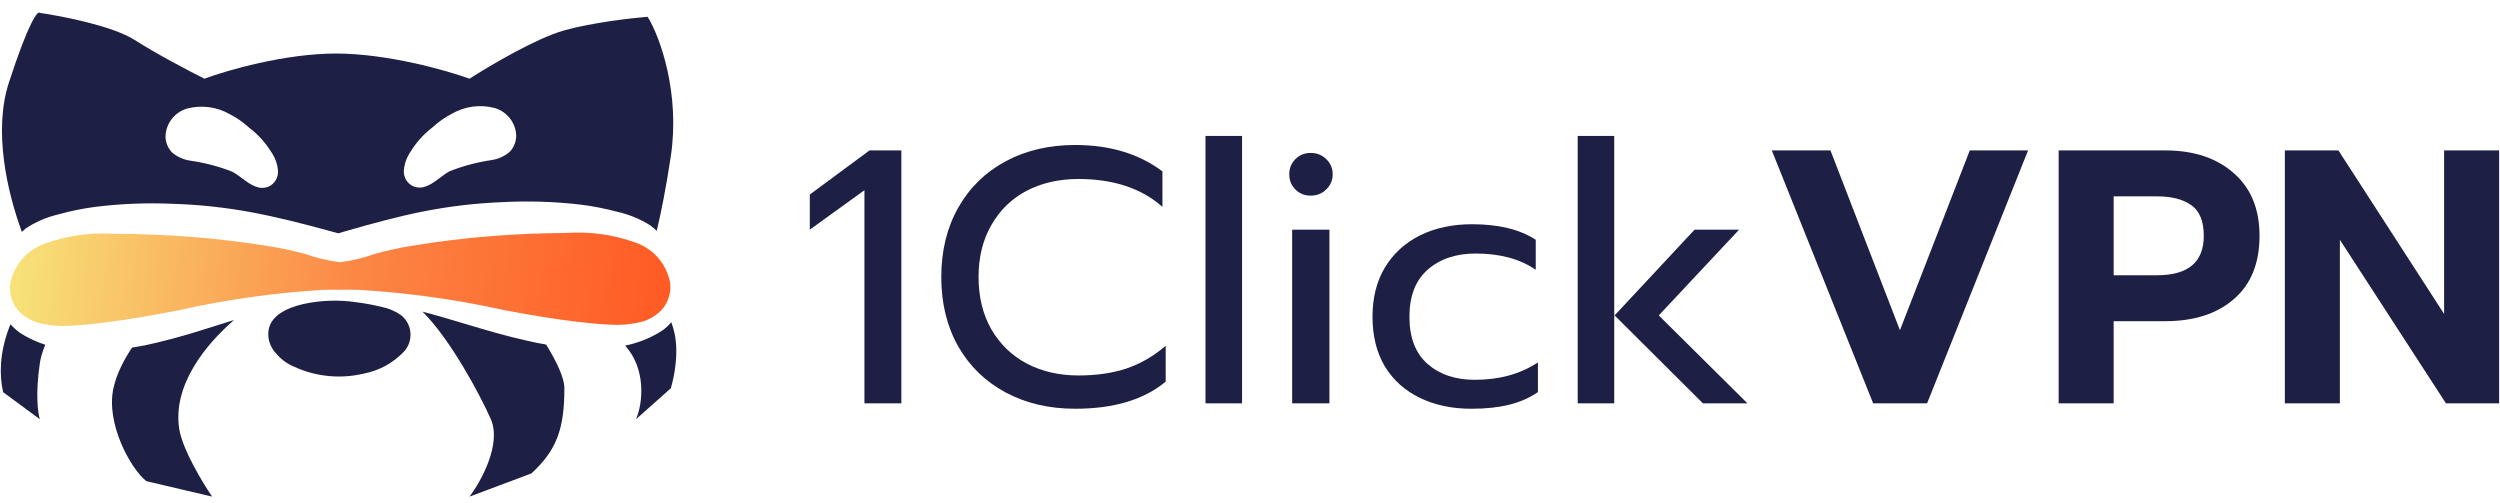
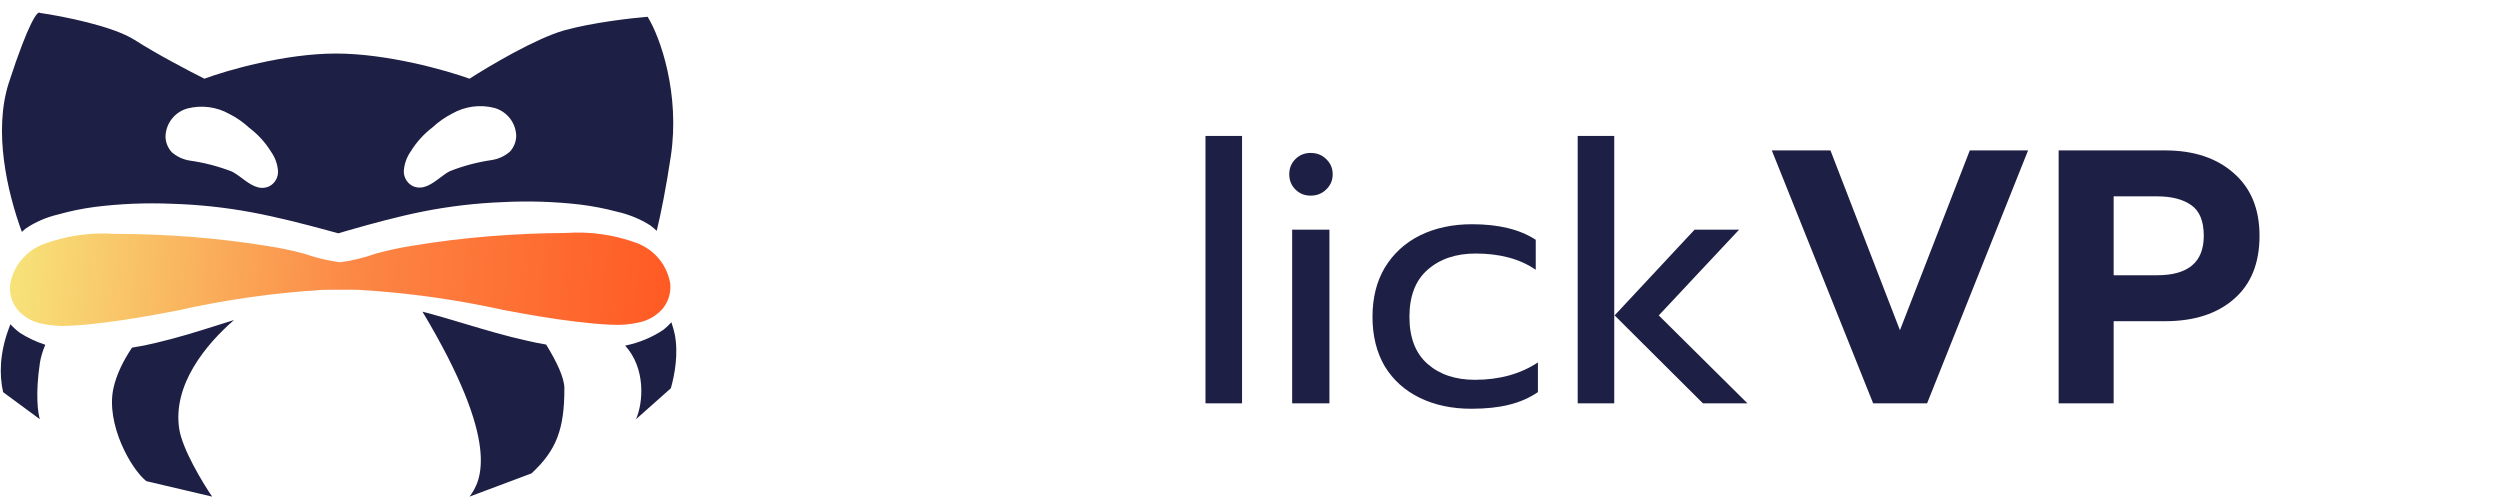
<svg xmlns="http://www.w3.org/2000/svg" width="184" height="37" viewBox="0 0 184 37" fill="none">
  <g clip-path="url(#clip0_301_3237)">
-     <path d="M63.623 13.999L59.601 16.902V14.319L63.996 11.07H66.34V29.685H63.623V13.999Z" fill="#1E1F44" />
-     <path d="M79.135 30.084C77.217 30.084 75.512 29.685 74.02 28.886C72.528 28.087 71.365 26.96 70.53 25.504C69.695 24.03 69.278 22.326 69.278 20.391C69.278 18.456 69.695 16.751 70.53 15.278C71.365 13.804 72.528 12.668 74.02 11.869C75.512 11.07 77.217 10.671 79.135 10.671C81.692 10.671 83.832 11.319 85.555 12.615V15.224C84.01 13.857 81.95 13.174 79.374 13.174C77.936 13.174 76.657 13.467 75.538 14.053C74.437 14.639 73.576 15.482 72.954 16.583C72.333 17.666 72.022 18.935 72.022 20.391C72.022 21.846 72.333 23.125 72.954 24.226C73.594 25.326 74.464 26.17 75.565 26.755C76.684 27.341 77.954 27.634 79.374 27.634C80.689 27.634 81.861 27.466 82.891 27.128C83.939 26.773 84.907 26.214 85.795 25.451V28.087C84.196 29.419 81.976 30.084 79.135 30.084Z" fill="#1E1F44" />
    <path d="M88.724 10.005H91.414V29.685H88.724V10.005Z" fill="#1E1F44" />
    <path d="M96.461 14.399C96.017 14.399 95.644 14.248 95.342 13.946C95.04 13.644 94.889 13.271 94.889 12.828C94.889 12.384 95.04 12.011 95.342 11.709C95.644 11.407 96.017 11.257 96.461 11.257C96.923 11.257 97.305 11.407 97.607 11.709C97.926 12.011 98.086 12.384 98.086 12.828C98.086 13.271 97.926 13.644 97.607 13.946C97.305 14.248 96.923 14.399 96.461 14.399ZM95.103 16.902H97.846V29.685H95.103V16.902Z" fill="#1E1F44" />
    <path d="M108.289 30.084C106.868 30.084 105.607 29.818 104.506 29.285C103.405 28.753 102.544 27.98 101.922 26.968C101.318 25.939 101.016 24.723 101.016 23.32C101.016 21.918 101.318 20.71 101.922 19.698C102.544 18.669 103.405 17.879 104.506 17.328C105.625 16.778 106.904 16.503 108.342 16.503C110.296 16.503 111.859 16.884 113.031 17.648V19.858C111.876 19.059 110.402 18.66 108.609 18.66C107.152 18.66 105.971 19.059 105.066 19.858C104.178 20.639 103.734 21.793 103.734 23.32C103.734 24.847 104.178 26.001 105.066 26.782C105.954 27.563 107.117 27.954 108.555 27.954C110.349 27.954 111.894 27.528 113.191 26.675V28.859C112.569 29.285 111.859 29.596 111.059 29.791C110.278 29.987 109.355 30.084 108.289 30.084Z" fill="#1E1F44" />
    <path d="M116.118 10.005H118.808V29.685H116.118V10.005ZM118.835 23.214L124.722 16.902H127.999L122.085 23.214L128.611 29.685H125.335L118.835 23.214Z" fill="#1E1F44" />
    <path d="M130.405 11.07H134.721L139.836 24.305L144.977 11.07H149.266L141.834 29.685H137.864L130.405 11.07Z" fill="#1E1F44" />
    <path d="M151.516 11.07H159.348C161.461 11.07 163.148 11.629 164.409 12.748C165.67 13.848 166.301 15.384 166.301 17.355C166.301 19.379 165.67 20.932 164.409 22.015C163.166 23.098 161.479 23.64 159.348 23.64H155.565V29.685H151.516V11.07ZM158.762 20.258C161.053 20.258 162.198 19.29 162.198 17.355C162.198 16.272 161.887 15.517 161.266 15.091C160.662 14.665 159.827 14.452 158.762 14.452H155.565V20.258H158.762Z" fill="#1E1F44" />
-     <path d="M168.165 11.07H172.108L179.887 23.107V11.07H183.936V29.685H180.02L172.215 17.648V29.685H168.165V11.07Z" fill="#1E1F44" />
-     <path fill-rule="evenodd" clip-rule="evenodd" d="M1.609 17.067C0.519 14.097 -0.499 9.626 0.655 6.077C2.137 1.52 2.792 0.76 2.934 0.95C4.596 1.187 8.319 1.918 9.915 2.944C11.51 3.969 13.998 5.27 15.043 5.792C16.705 5.175 20.969 3.94 24.73 3.94C28.49 3.94 32.849 5.175 34.559 5.792C36.031 4.842 39.488 2.801 41.539 2.232C43.59 1.662 46.477 1.33 47.664 1.235C48.614 2.754 50.057 6.931 49.374 11.488C49.019 13.852 48.649 15.68 48.335 16.99C48.188 16.853 48.034 16.721 47.871 16.595C47.133 16.123 46.292 15.778 45.4 15.579C44.508 15.341 43.595 15.165 42.671 15.052C40.789 14.837 38.89 14.778 37.003 14.876C35.037 14.952 33.088 15.181 31.18 15.557C29.281 15.936 27.427 16.442 25.588 16.97C25.356 17.037 25.125 17.105 24.894 17.173C24.659 17.107 24.423 17.041 24.186 16.977C22.309 16.467 20.421 15.98 18.495 15.621C16.561 15.263 14.596 15.054 12.625 14.997C10.731 14.918 8.838 14.996 6.972 15.23C6.056 15.352 5.157 15.537 4.281 15.784C3.403 15.991 2.588 16.345 1.884 16.824C1.789 16.902 1.698 16.983 1.609 17.067ZM0.767 23.863C0.729 23.964 0.692 24.064 0.655 24.162C-0.029 25.985 -0.057 27.579 0.228 28.861L2.934 30.855C2.792 30.428 2.593 29.004 2.934 26.725C3 26.288 3.14 25.833 3.332 25.375C2.664 25.157 2.029 24.86 1.451 24.488C1.199 24.298 0.97 24.089 0.767 23.863ZM9.716 25.586C9.092 26.52 8.571 27.55 8.348 28.576C7.778 31.197 9.63 34.51 10.769 35.412L15.613 36.551C14.9 35.507 13.419 33.048 13.191 31.567C12.693 28.33 15.153 25.347 17.222 23.556C17.142 23.581 17.061 23.605 16.981 23.63C16.664 23.729 16.347 23.829 16.029 23.93L16.029 23.93L16.029 23.93C14.55 24.397 13.069 24.864 11.539 25.219C10.939 25.37 10.331 25.492 9.716 25.586ZM31.093 22.938C33.12 24.917 35.352 29.087 36.126 30.855C36.923 32.678 35.413 35.412 34.559 36.551L39.117 34.842C40.969 33.133 41.539 31.567 41.539 28.576C41.539 27.813 40.973 26.624 40.196 25.359C39.735 25.283 39.277 25.191 38.823 25.083C37.268 24.744 35.754 24.291 34.241 23.839L34.24 23.839C33.916 23.742 33.593 23.645 33.268 23.549C32.547 23.337 31.823 23.129 31.093 22.938ZM46.012 25.438C47.518 27.094 47.36 29.585 46.81 30.855L49.374 28.576C49.659 27.579 49.944 26.013 49.659 24.589C49.613 24.361 49.527 24.06 49.413 23.715C49.247 23.907 49.06 24.086 48.854 24.252C48.022 24.821 47.05 25.224 46.012 25.438ZM33.277 8.361C34.218 7.824 35.331 7.673 36.381 7.942C36.832 8.067 37.231 8.332 37.521 8.699C37.811 9.065 37.977 9.515 37.994 9.982C37.991 10.42 37.825 10.84 37.529 11.162C37.145 11.494 36.674 11.709 36.172 11.783C35.126 11.936 34.101 12.208 33.116 12.594C32.874 12.715 32.63 12.898 32.381 13.086C31.772 13.543 31.128 14.027 30.383 13.697C30.178 13.594 30.008 13.435 29.89 13.239C29.773 13.043 29.715 12.818 29.721 12.59C29.754 12.069 29.931 11.569 30.232 11.143C30.654 10.456 31.2 9.853 31.843 9.366C32.272 8.966 32.755 8.628 33.277 8.361ZM12.65 11.21C12.352 10.89 12.185 10.47 12.181 10.033C12.196 9.565 12.36 9.115 12.649 8.747C12.937 8.379 13.335 8.112 13.786 7.986C14.834 7.714 15.948 7.859 16.891 8.393C17.415 8.658 17.899 8.994 18.329 9.392C18.974 9.877 19.523 10.478 19.947 11.164C20.249 11.588 20.428 12.088 20.463 12.608C20.471 12.836 20.413 13.062 20.296 13.258C20.18 13.455 20.01 13.614 19.806 13.717C19.062 14.05 18.416 13.569 17.806 13.114C17.555 12.928 17.311 12.746 17.068 12.626C16.082 12.244 15.056 11.975 14.009 11.826C13.507 11.754 13.035 11.541 12.65 11.21Z" fill="#1E1F44" />
+     <path fill-rule="evenodd" clip-rule="evenodd" d="M1.609 17.067C0.519 14.097 -0.499 9.626 0.655 6.077C2.137 1.52 2.792 0.76 2.934 0.95C4.596 1.187 8.319 1.918 9.915 2.944C11.51 3.969 13.998 5.27 15.043 5.792C16.705 5.175 20.969 3.94 24.73 3.94C28.49 3.94 32.849 5.175 34.559 5.792C36.031 4.842 39.488 2.801 41.539 2.232C43.59 1.662 46.477 1.33 47.664 1.235C48.614 2.754 50.057 6.931 49.374 11.488C49.019 13.852 48.649 15.68 48.335 16.99C48.188 16.853 48.034 16.721 47.871 16.595C47.133 16.123 46.292 15.778 45.4 15.579C44.508 15.341 43.595 15.165 42.671 15.052C40.789 14.837 38.89 14.778 37.003 14.876C35.037 14.952 33.088 15.181 31.18 15.557C29.281 15.936 27.427 16.442 25.588 16.97C25.356 17.037 25.125 17.105 24.894 17.173C24.659 17.107 24.423 17.041 24.186 16.977C22.309 16.467 20.421 15.98 18.495 15.621C16.561 15.263 14.596 15.054 12.625 14.997C10.731 14.918 8.838 14.996 6.972 15.23C6.056 15.352 5.157 15.537 4.281 15.784C3.403 15.991 2.588 16.345 1.884 16.824C1.789 16.902 1.698 16.983 1.609 17.067ZM0.767 23.863C0.729 23.964 0.692 24.064 0.655 24.162C-0.029 25.985 -0.057 27.579 0.228 28.861L2.934 30.855C2.792 30.428 2.593 29.004 2.934 26.725C3 26.288 3.14 25.833 3.332 25.375C2.664 25.157 2.029 24.86 1.451 24.488C1.199 24.298 0.97 24.089 0.767 23.863ZM9.716 25.586C9.092 26.52 8.571 27.55 8.348 28.576C7.778 31.197 9.63 34.51 10.769 35.412L15.613 36.551C14.9 35.507 13.419 33.048 13.191 31.567C12.693 28.33 15.153 25.347 17.222 23.556C17.142 23.581 17.061 23.605 16.981 23.63C16.664 23.729 16.347 23.829 16.029 23.93L16.029 23.93L16.029 23.93C14.55 24.397 13.069 24.864 11.539 25.219C10.939 25.37 10.331 25.492 9.716 25.586ZM31.093 22.938C36.923 32.678 35.413 35.412 34.559 36.551L39.117 34.842C40.969 33.133 41.539 31.567 41.539 28.576C41.539 27.813 40.973 26.624 40.196 25.359C39.735 25.283 39.277 25.191 38.823 25.083C37.268 24.744 35.754 24.291 34.241 23.839L34.24 23.839C33.916 23.742 33.593 23.645 33.268 23.549C32.547 23.337 31.823 23.129 31.093 22.938ZM46.012 25.438C47.518 27.094 47.36 29.585 46.81 30.855L49.374 28.576C49.659 27.579 49.944 26.013 49.659 24.589C49.613 24.361 49.527 24.06 49.413 23.715C49.247 23.907 49.06 24.086 48.854 24.252C48.022 24.821 47.05 25.224 46.012 25.438ZM33.277 8.361C34.218 7.824 35.331 7.673 36.381 7.942C36.832 8.067 37.231 8.332 37.521 8.699C37.811 9.065 37.977 9.515 37.994 9.982C37.991 10.42 37.825 10.84 37.529 11.162C37.145 11.494 36.674 11.709 36.172 11.783C35.126 11.936 34.101 12.208 33.116 12.594C32.874 12.715 32.63 12.898 32.381 13.086C31.772 13.543 31.128 14.027 30.383 13.697C30.178 13.594 30.008 13.435 29.89 13.239C29.773 13.043 29.715 12.818 29.721 12.59C29.754 12.069 29.931 11.569 30.232 11.143C30.654 10.456 31.2 9.853 31.843 9.366C32.272 8.966 32.755 8.628 33.277 8.361ZM12.65 11.21C12.352 10.89 12.185 10.47 12.181 10.033C12.196 9.565 12.36 9.115 12.649 8.747C12.937 8.379 13.335 8.112 13.786 7.986C14.834 7.714 15.948 7.859 16.891 8.393C17.415 8.658 17.899 8.994 18.329 9.392C18.974 9.877 19.523 10.478 19.947 11.164C20.249 11.588 20.428 12.088 20.463 12.608C20.471 12.836 20.413 13.062 20.296 13.258C20.18 13.455 20.01 13.614 19.806 13.717C19.062 14.05 18.416 13.569 17.806 13.114C17.555 12.928 17.311 12.746 17.068 12.626C16.082 12.244 15.056 11.975 14.009 11.826C13.507 11.754 13.035 11.541 12.65 11.21Z" fill="#1E1F44" />
    <path d="M49.328 20.862C49.214 20.187 48.923 19.555 48.484 19.03C48.045 18.505 47.474 18.106 46.831 17.874C45.183 17.272 43.426 17.023 41.676 17.145C39.775 17.157 37.875 17.239 35.978 17.392C34.094 17.545 32.22 17.777 30.356 18.086C29.443 18.229 28.54 18.424 27.649 18.668C26.802 18.972 25.925 19.185 25.032 19.303C24.14 19.188 23.262 18.979 22.414 18.678C21.522 18.437 20.617 18.247 19.704 18.107C17.842 17.808 15.964 17.581 14.079 17.434C12.185 17.288 10.285 17.213 8.38 17.21C6.63 17.095 4.874 17.35 3.229 17.959C2.586 18.194 2.017 18.595 1.58 19.121C1.143 19.648 0.854 20.281 0.742 20.956C0.682 21.594 0.862 22.23 1.247 22.742C1.686 23.27 2.286 23.64 2.955 23.796C3.667 23.963 4.399 24.023 5.128 23.975C5.988 23.939 6.847 23.844 7.699 23.739C9.489 23.52 11.26 23.198 13.026 22.861C16.543 22.067 20.118 21.557 23.717 21.335C24.153 21.323 24.59 21.32 25.026 21.327L25.036 21.327L25.046 21.327C25.483 21.319 25.919 21.32 26.356 21.33C29.955 21.538 33.532 22.034 37.052 22.814C38.819 23.145 40.592 23.46 42.383 23.672C43.236 23.773 44.095 23.865 44.955 23.897C45.684 23.943 46.416 23.88 47.127 23.71C47.795 23.552 48.394 23.179 48.831 22.649C49.214 22.137 49.392 21.499 49.328 20.862Z" fill="url(#paint0_linear_301_3237)" />
-     <path d="M29.461 23.155C29.045 22.881 28.581 22.688 28.093 22.588C27.469 22.438 26.837 22.322 26.201 22.242C24.906 22.053 23.589 22.1 22.311 22.38C21.216 22.638 19.767 23.205 19.744 24.545C19.74 24.826 19.792 25.104 19.898 25.364C20.005 25.624 20.162 25.86 20.362 26.057L20.389 26.092C20.739 26.486 21.175 26.796 21.662 26.997C22.206 27.25 22.778 27.436 23.367 27.553C24.492 27.783 25.654 27.764 26.771 27.497C27.91 27.28 28.951 26.708 29.745 25.864C29.917 25.673 30.047 25.448 30.126 25.204C30.205 24.96 30.232 24.702 30.205 24.446C30.178 24.191 30.098 23.944 29.97 23.721C29.842 23.499 29.668 23.306 29.461 23.155Z" fill="#1E1F44" />
  </g>
  <defs>
    <linearGradient id="paint0_linear_301_3237" x1="0.939" y1="18.628" x2="49.215" y2="22.714" gradientUnits="userSpaceOnUse">
      <stop stop-color="#F7E379" />
      <stop offset="0.521" stop-color="#FC8745" />
      <stop offset="1" stop-color="#FF5A24" />
    </linearGradient>
    <clipPath id="clip0_301_3237">
      <rect width="184" height="37" fill="white" />
    </clipPath>
  </defs>
</svg>